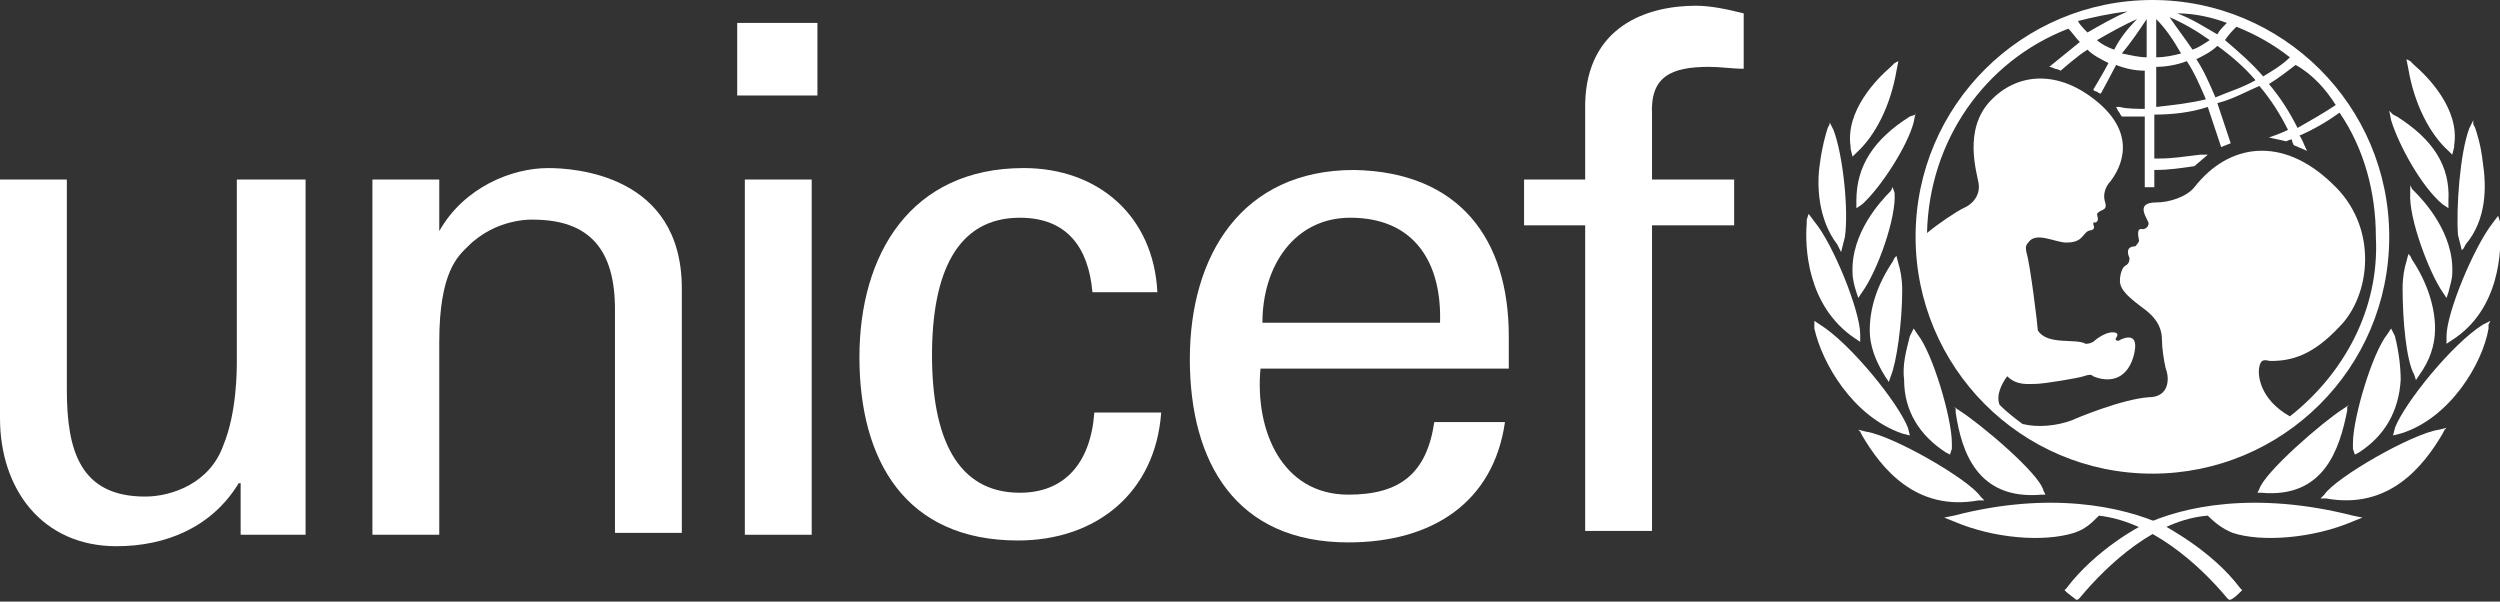
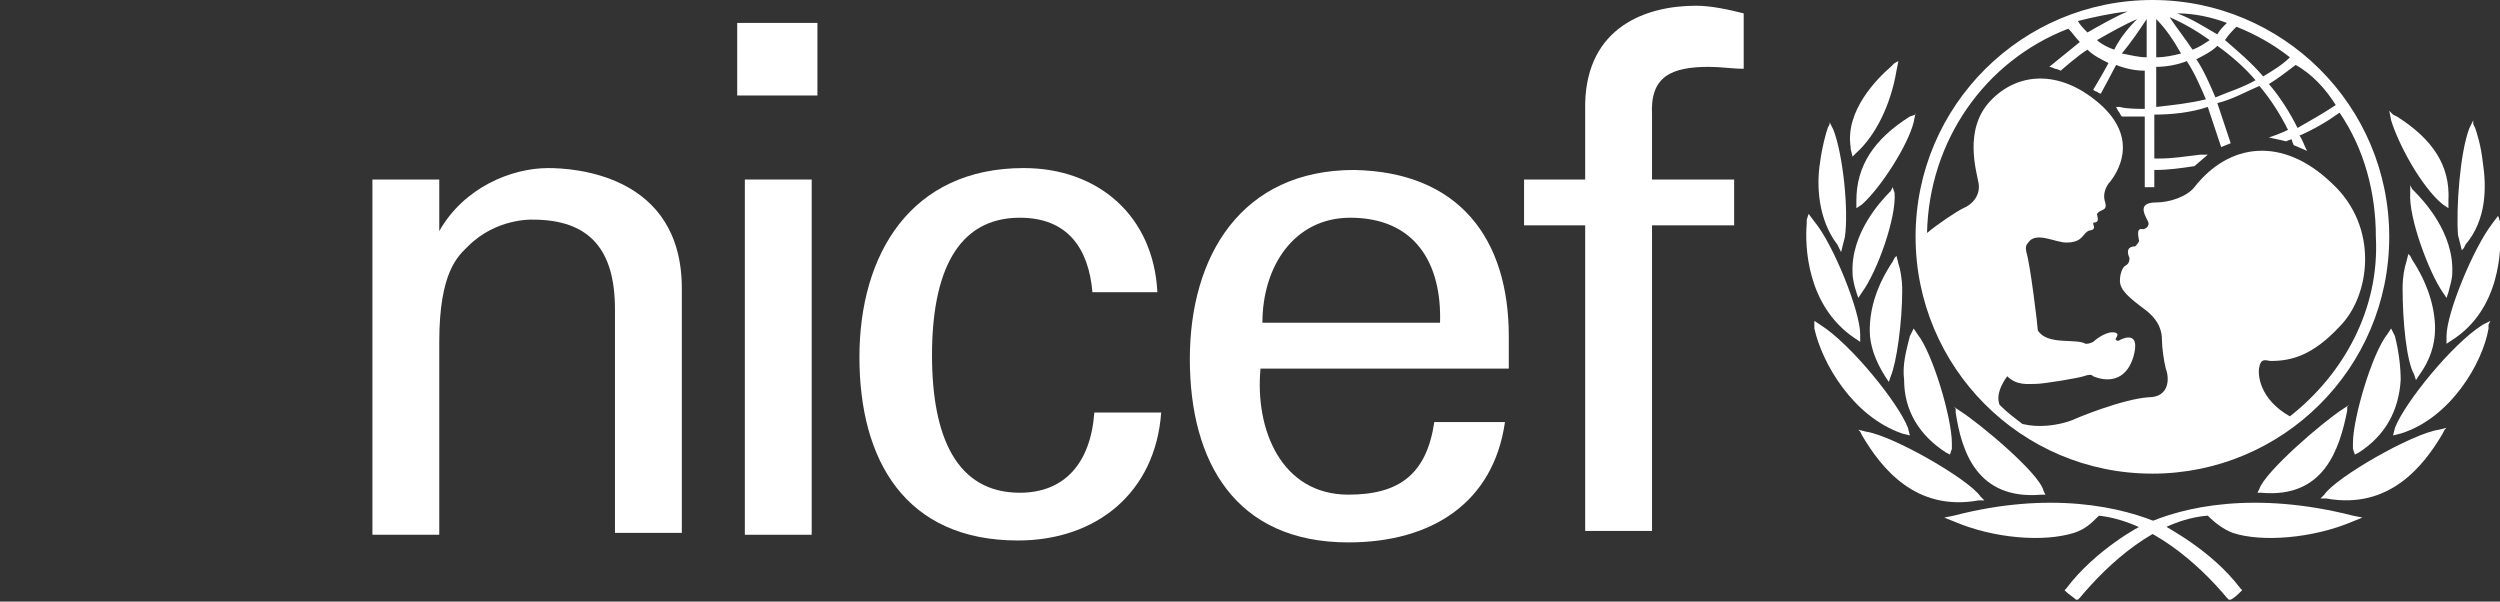
<svg xmlns="http://www.w3.org/2000/svg" version="1.1" id="Layer_1" x="0px" y="0px" viewBox="0 0 130.9 31.5" style="enable-background:new 0 0 130.9 31.5;" xml:space="preserve">
  <rect x="0" y="0" width="130.9" height="31.5" fill="#333333" stroke="none" />
  <style type="text/css">
	.st0{fill:#FFFFFF;}
</style>
  <path class="st0" d="M112.7,0c-6.8,0-12.4,5.5-12.4,12.4c0,6.8,5.5,12.4,12.4,12.4c6.8,0,12.4-5.5,12.4-12.4S119.5,0,112.7,0   M122.3,5.5c-0.6,0.4-1.3,0.8-2,1.2c-0.4-0.8-0.9-1.6-1.5-2.3c0.5-0.3,1-0.7,1.4-1C121.1,3.9,121.8,4.7,122.3,5.5 M117.1,1.4  c1,0.4,1.9,0.9,2.8,1.6c-0.4,0.4-0.9,0.7-1.4,1c-0.6-0.7-1.3-1.3-2-1.9C116.7,1.8,116.9,1.6,117.1,1.4 M118.1,4.2  c-0.7,0.4-1.4,0.6-2.1,0.9c-0.3-0.7-0.6-1.4-1-2c0.4-0.2,0.8-0.4,1.1-0.7C116.8,2.9,117.5,3.5,118.1,4.2 M116.6,1.2  c-0.2,0.2-0.4,0.4-0.5,0.6c-0.7-0.4-1.3-0.8-2.1-1.1C114.9,0.7,115.8,0.9,116.6,1.2 M115.7,2.1c-0.3,0.2-0.6,0.4-0.9,0.5  c-0.4-0.6-0.8-1.1-1.2-1.7C114.3,1.2,115,1.6,115.7,2.1 M112.9,1c0.5,0.5,0.9,1.1,1.3,1.8c-0.4,0.1-0.8,0.2-1.3,0.2V1z M112.9,3.5  c0.5,0,1.1-0.1,1.6-0.3c0.4,0.6,0.7,1.3,1,2c-0.8,0.2-1.7,0.3-2.6,0.4V3.5z M112.4,1v2c-0.4,0-0.8-0.1-1.3-0.2  C111.6,2.2,112,1.6,112.4,1 M110.7,2.6c-0.3-0.1-0.7-0.3-0.9-0.5c0.7-0.4,1.4-0.8,2.1-1.1C111.4,1.5,111,2,110.7,2.6 M111.4,0.6  c-0.7,0.3-1.4,0.7-2.1,1.1c-0.2-0.2-0.4-0.4-0.5-0.6C109.6,0.9,110.5,0.7,111.4,0.6 M119.9,21.8c-1.6-0.9-1.7-2.2-1.6-2.6  c0.1-0.5,0.4-0.3,0.6-0.3c1.1,0,2.2-0.3,3.6-1.8c1.6-1.6,2.1-5.2-0.4-7.5c-2.6-2.5-5.4-2.1-7.2,0.2c-0.4,0.5-1.3,0.8-2,0.8  c-1.2,0-0.4,0.9-0.4,1.1c0,0.2-0.2,0.3-0.3,0.3c-0.4-0.1-0.2,0.5-0.2,0.6s-0.2,0.3-0.2,0.3c-0.5,0-0.4,0.4-0.3,0.6  c0,0.1,0,0.3-0.2,0.4c-0.2,0.1-0.3,0.5-0.3,0.8c0,0.5,0.5,0.9,1.3,1.5c0.8,0.6,0.9,1.2,0.9,1.6s0.1,1.1,0.2,1.5  c0.2,0.5,0.2,1.5-0.9,1.5c-1.4,0.1-3.8,1.1-4,1.2c-0.8,0.3-1.8,0.4-2.6,0.2c-0.4-0.3-0.8-0.6-1.2-1c-0.2-0.5,0.1-1.1,0.4-1.5  c0.5,0.5,1.1,0.4,1.5,0.4s2.2-0.3,2.5-0.4s0.4-0.1,0.5,0c0.7,0.3,1.7,0.3,2.1-1c0.4-1.4-0.5-1-0.7-0.9c-0.1,0.1-0.3,0-0.2-0.1  c0.2-0.3-0.1-0.3-0.2-0.3c-0.4,0-0.9,0.4-1,0.5c-0.2,0.1-0.3,0.1-0.4,0.1c-0.5-0.3-2,0.1-2.5-0.7c0-0.2-0.4-3.5-0.6-4.1  c0-0.1-0.1-0.3,0.1-0.5c0.4-0.6,1.4,0,2,0c0.7,0,0.8-0.3,1-0.5s0.3-0.1,0.4-0.2c0.1-0.1,0-0.2,0-0.3s0.1,0,0.2-0.1s0-0.3,0-0.4  c0.2-0.3,0.6-0.1,0.4-0.7c-0.1-0.4,0.1-0.8,0.3-1c0.3-0.4,1.6-2.2-0.6-4.1c-2.1-1.8-4.3-1.6-5.7-0.1c-1.4,1.5-0.7,3.7-0.6,4.3  s-0.3,1.1-0.8,1.3c-0.4,0.2-1.3,0.8-1.9,1.3c0.1-4.8,3-9,7.4-10.7c0.2,0.2,0.4,0.5,0.6,0.7c-0.5,0.4-1.6,1.3-1.6,1.3s0.1,0,0.3,0.1  c0.1,0,0.3,0.1,0.3,0.1s0.9-0.8,1.4-1.1c0.3,0.3,0.7,0.5,1.1,0.7c-0.2,0.4-0.8,1.4-0.8,1.4s0.1,0.1,0.2,0.1c0.1,0.1,0.2,0.1,0.2,0.1  s0.6-1.1,0.8-1.5c0.5,0.2,1,0.3,1.5,0.3v2c-0.3,0-1,0-1.3-0.1h-0.2l0.1,0.2c0.1,0.1,0.1,0.2,0.2,0.3l0,0l0,0c0.2,0,0.9,0,1.2,0v3.7  h0.5V8.9c0.8,0,1.4-0.1,2.1-0.2l0,0l0.7-0.6h-0.4c-0.8,0.1-1.5,0.2-2.1,0.2c0,0-0.2,0-0.3,0V6c0.9,0,1.9-0.1,2.8-0.4  c0.2,0.6,0.7,2.1,0.7,2.1l0.5-0.2c0,0-0.5-1.5-0.7-2.1c0.8-0.2,1.5-0.6,2.2-0.9c0.6,0.7,1.1,1.5,1.5,2.3c-0.4,0.2-1,0.4-1,0.4  c0.5,0.1,0.9,0.2,0.9,0.2s0.2-0.1,0.3-0.1c0,0.1,0.1,0.3,0.1,0.3l0.7,0.3l-0.1-0.2c0,0-0.2-0.5-0.3-0.6c0.7-0.3,1.4-0.7,2.1-1.2  c1.3,1.9,1.9,4.2,1.9,6.5C124.6,16.2,122.7,19.6,119.9,21.8" />
  <path class="st0" d="M99.2,3.3L99,3.5c-0.7,0.6-2.4,2.3-2.1,4.2v0.1L97,8.2L97.2,8c1-0.9,1.8-2.5,2.1-4.3l0.1-0.5L99.2,3.3z" />
  <path class="st0" d="M95.8,6.5l-0.1,0.2c-0.1,0.3-0.3,1-0.4,1.8c-0.2,1.2-0.1,3,0.9,4.3l0.1,0.2l0.1,0.2l0.2-0.8  c0.2-1.4-0.1-4.3-0.6-5.6l-0.2-0.4V6.5z" />
  <path class="st0" d="M94.6,11.5v0.2c-0.1,1.2,0,4.3,2.5,6l0.3,0.2v-0.4c0-1.2-1.4-4.7-2.4-5.9l-0.3-0.4L94.6,11.5z" />
  <path class="st0" d="M95,17v0.2c0.4,1.8,2,4.6,4.6,5.5l0.4,0.1l-0.1-0.4c-0.5-1.3-3-4.4-4.6-5.4L95,16.8V17z" />
  <path class="st0" d="M100.3,6L100,6.1c-1.9,1.2-2.8,2.6-2.8,4.4v0.4l0.3-0.2c1-0.9,2.4-3.1,2.7-4.3l0.1-0.5L100.3,6z" />
  <path class="st0" d="M99.1,9.8L99,10c-0.5,0.5-2.1,2.2-2,4.3c0,0.3,0.1,0.7,0.2,1l0.1,0.3l0.2-0.3c0.8-1.1,1.8-3.9,1.7-5.2L99.1,9.8  L99.1,9.8z" />
  <path class="st0" d="M99.2,13.5l-0.1,0.2c-0.8,1.2-1.2,2.4-1.2,3.6c0,0.8,0.3,1.6,0.8,2.4l0.2,0.3l0.1-0.3c0.3-0.7,0.6-2.8,0.6-4.5  c0-0.6-0.1-1.1-0.2-1.4l-0.1-0.4L99.2,13.5z" />
  <path class="st0" d="M100.1,17.4l-0.1,0.2c-0.2,0.8-0.4,1.5-0.3,2.3c0,1.6,0.8,2.9,2.2,3.8l0.2,0.1l0.1-0.3v-0.3  c0-1.3-1-4.7-1.8-5.7l-0.2-0.3L100.1,17.4z" />
  <path class="st0" d="M97.4,22.6l0.1,0.2c1,1.7,2.8,4,6.1,3.4h0.3l-0.2-0.2c-0.6-0.9-4.6-3.2-6-3.4l-0.4-0.1L97.4,22.6z" />
  <path class="st0" d="M102.3,27L102.3,27l-0.5,0.1l0.5,0.2c2.1,0.9,4.7,1.1,6.3,0.6c0.6-0.2,0.9-0.5,1.3-0.9c2.7,0.3,5.2,2.5,6.7,4.3  l0.1,0.1h0.1c0.2-0.1,0.4-0.3,0.5-0.4l0.1-0.1l-0.1-0.1c-1.5-2-3.9-3.2-4-3.3C111.1,26.5,107.3,25.7,102.3,27" />
  <path class="st0" d="M102.4,21.4v0.2c0.3,2,1.1,4.6,4.5,4.3h0.2l-0.1-0.2c-0.2-0.9-3.3-3.5-4.4-4.2l-0.3-0.2L102.4,21.4z" />
-   <path class="st0" d="M126,3.1l0.1,0.5c0.3,1.8,1.1,3.4,2.1,4.3l0.2,0.2l0.1-0.4V7.6c0.3-1.9-1.4-3.6-2.1-4.2l-0.2-0.2L126,3.1z" />
  <path class="st0" d="M129.5,6.3l-0.2,0.4c-0.5,1.3-0.7,4.2-0.6,5.6l0.2,0.8L129,13l0.1-0.2c1.1-1.3,1.1-3,0.9-4.3  c-0.1-0.9-0.3-1.5-0.4-1.8l-0.1-0.2V6.3z" />
  <path class="st0" d="M130.8,11.3l-0.3,0.4c-1,1.3-2.4,4.7-2.4,5.9V18l0.3-0.2c2.5-1.6,2.6-4.7,2.5-6v-0.2L130.8,11.3z" />
  <path class="st0" d="M130.4,16.8L130,17c-1.6,1-4.1,4.1-4.6,5.4l-0.1,0.4l0.4-0.1c2.6-0.8,4.3-3.7,4.6-5.5V17L130.4,16.8z" />
  <path class="st0" d="M125.1,5.8l0.1,0.5c0.4,1.3,1.6,3.5,2.7,4.4l0.3,0.2v-0.4c0.1-1.8-0.8-3.2-2.7-4.4L125.3,6L125.1,5.8z" />
  <path class="st0" d="M126.2,9.7v0.4c-0.1,1.3,1,4.2,1.7,5.2l0.2,0.3l0.1-0.3c0.1-0.4,0.2-0.7,0.2-1c0.1-2.1-1.5-3.8-2-4.3l-0.1-0.1  L126.2,9.7z" />
  <path class="st0" d="M126.1,13.3l-0.1,0.4c-0.1,0.3-0.2,0.8-0.2,1.4c0,1.7,0.2,3.8,0.6,4.5l0.1,0.3l0.2-0.3c0.5-0.7,0.8-1.5,0.8-2.4  c0-1.1-0.4-2.4-1.2-3.6l-0.1-0.2L126.1,13.3z" />
  <path class="st0" d="M125.2,17.2l-0.2,0.3c-0.8,1-1.8,4.4-1.8,5.7c0,0,0,0.2,0,0.3l0.1,0.3l0.2-0.1c1.4-0.9,2.1-2.2,2.2-3.8  c0-0.7-0.1-1.5-0.3-2.3l-0.1-0.2L125.2,17.2z" />
  <path class="st0" d="M128.1,22.4l-0.4,0.1c-1.4,0.2-5.4,2.5-6,3.4l-0.2,0.2h0.3c3.3,0.6,5.1-1.7,6.1-3.4l0.1-0.2L128.1,22.4z" />
  <path class="st0" d="M112.2,27.5c-0.1,0-2.5,1.3-4,3.3l-0.1,0.1l0.1,0.1c0.1,0.1,0.4,0.3,0.5,0.4h0.1l0.1-0.1c1.5-1.8,4-4.1,6.7-4.3  c0.4,0.4,0.8,0.7,1.3,0.9c1.5,0.5,4.2,0.3,6.3-0.6l0.5-0.2l-0.5-0.1C118.1,25.7,114.3,26.5,112.2,27.5" />
  <path class="st0" d="M123,21.2l-0.3,0.2c-1.1,0.7-4.1,3.3-4.4,4.2l-0.1,0.2h0.2c3.3,0.3,4.1-2.3,4.5-4.3v-0.2L123,21.2z" />
  <path class="st0" d="M38.6,1.2h4.2V5h-4.2V1.2z M39,9.4h3.5V28H39V9.4z" />
-   <path class="st0" d="M12.5,9.4H16V28h-3.4v-2.7h-0.1c-1.4,2.3-3.8,3.3-6.4,3.3c-3.9,0-6.1-3-6.1-6.7V9.4h3.5v11  c0,3.2,0.7,5.6,4.1,5.6c1.4,0,3.4-0.7,4.1-2.7c0.7-1.7,0.7-3.9,0.7-4.4V9.4H12.5z" />
  <path class="st0" d="M23,12.1L23,12.1c1.3-2.3,3.8-3.3,5.7-3.3c1.3,0,7,0.3,7,6.3v12.8h-3.5V16.2c0-3.1-1.3-4.7-4.3-4.7  c0,0-1.9-0.1-3.4,1.4c-0.5,0.5-1.5,1.3-1.5,5V28h-3.5V9.4H23V12.1z" />
  <path class="st0" d="M57.2,15.3c-0.2-2.3-1.3-3.9-3.8-3.9c-3.3,0-4.6,2.9-4.6,7.2s1.3,7.2,4.6,7.2c2.3,0,3.7-1.5,3.9-4.2h3.5  c-0.3,4.2-3.4,6.7-7.5,6.7c-5.9,0-8.3-4.2-8.3-9.6s2.7-9.9,8.6-9.9c3.9,0,6.8,2.5,7,6.5C60.6,15.3,57.2,15.3,57.2,15.3z" />
  <path class="st0" d="M66,19.3c-0.3,3.2,1.1,6.6,4.6,6.6c2.7,0,4.1-1.1,4.5-3.8h3.7c-0.6,4.2-3.8,6.3-8.2,6.3c-5.9,0-8.3-4.2-8.3-9.6  s2.7-9.9,8.6-9.9C76.4,9,79,12.5,79,17.6v1.7C79,19.3,66,19.3,66,19.3z M75.4,16.9c0.1-3.1-1.3-5.5-4.7-5.5c-2.9,0-4.6,2.5-4.6,5.5  H75.4z" />
  <path class="st0" d="M83,27.8v-16h-3.2V9.4H83v-4c0.1-4,3.2-5.1,5.8-5.1c0.8,0,1.7,0.2,2.5,0.4v2.9c-0.6,0-1.2-0.1-1.8-0.1  c-2,0-3.1,0.5-3,2.5v3.4h4.3v2.4h-4.3v16H83z" />
</svg>